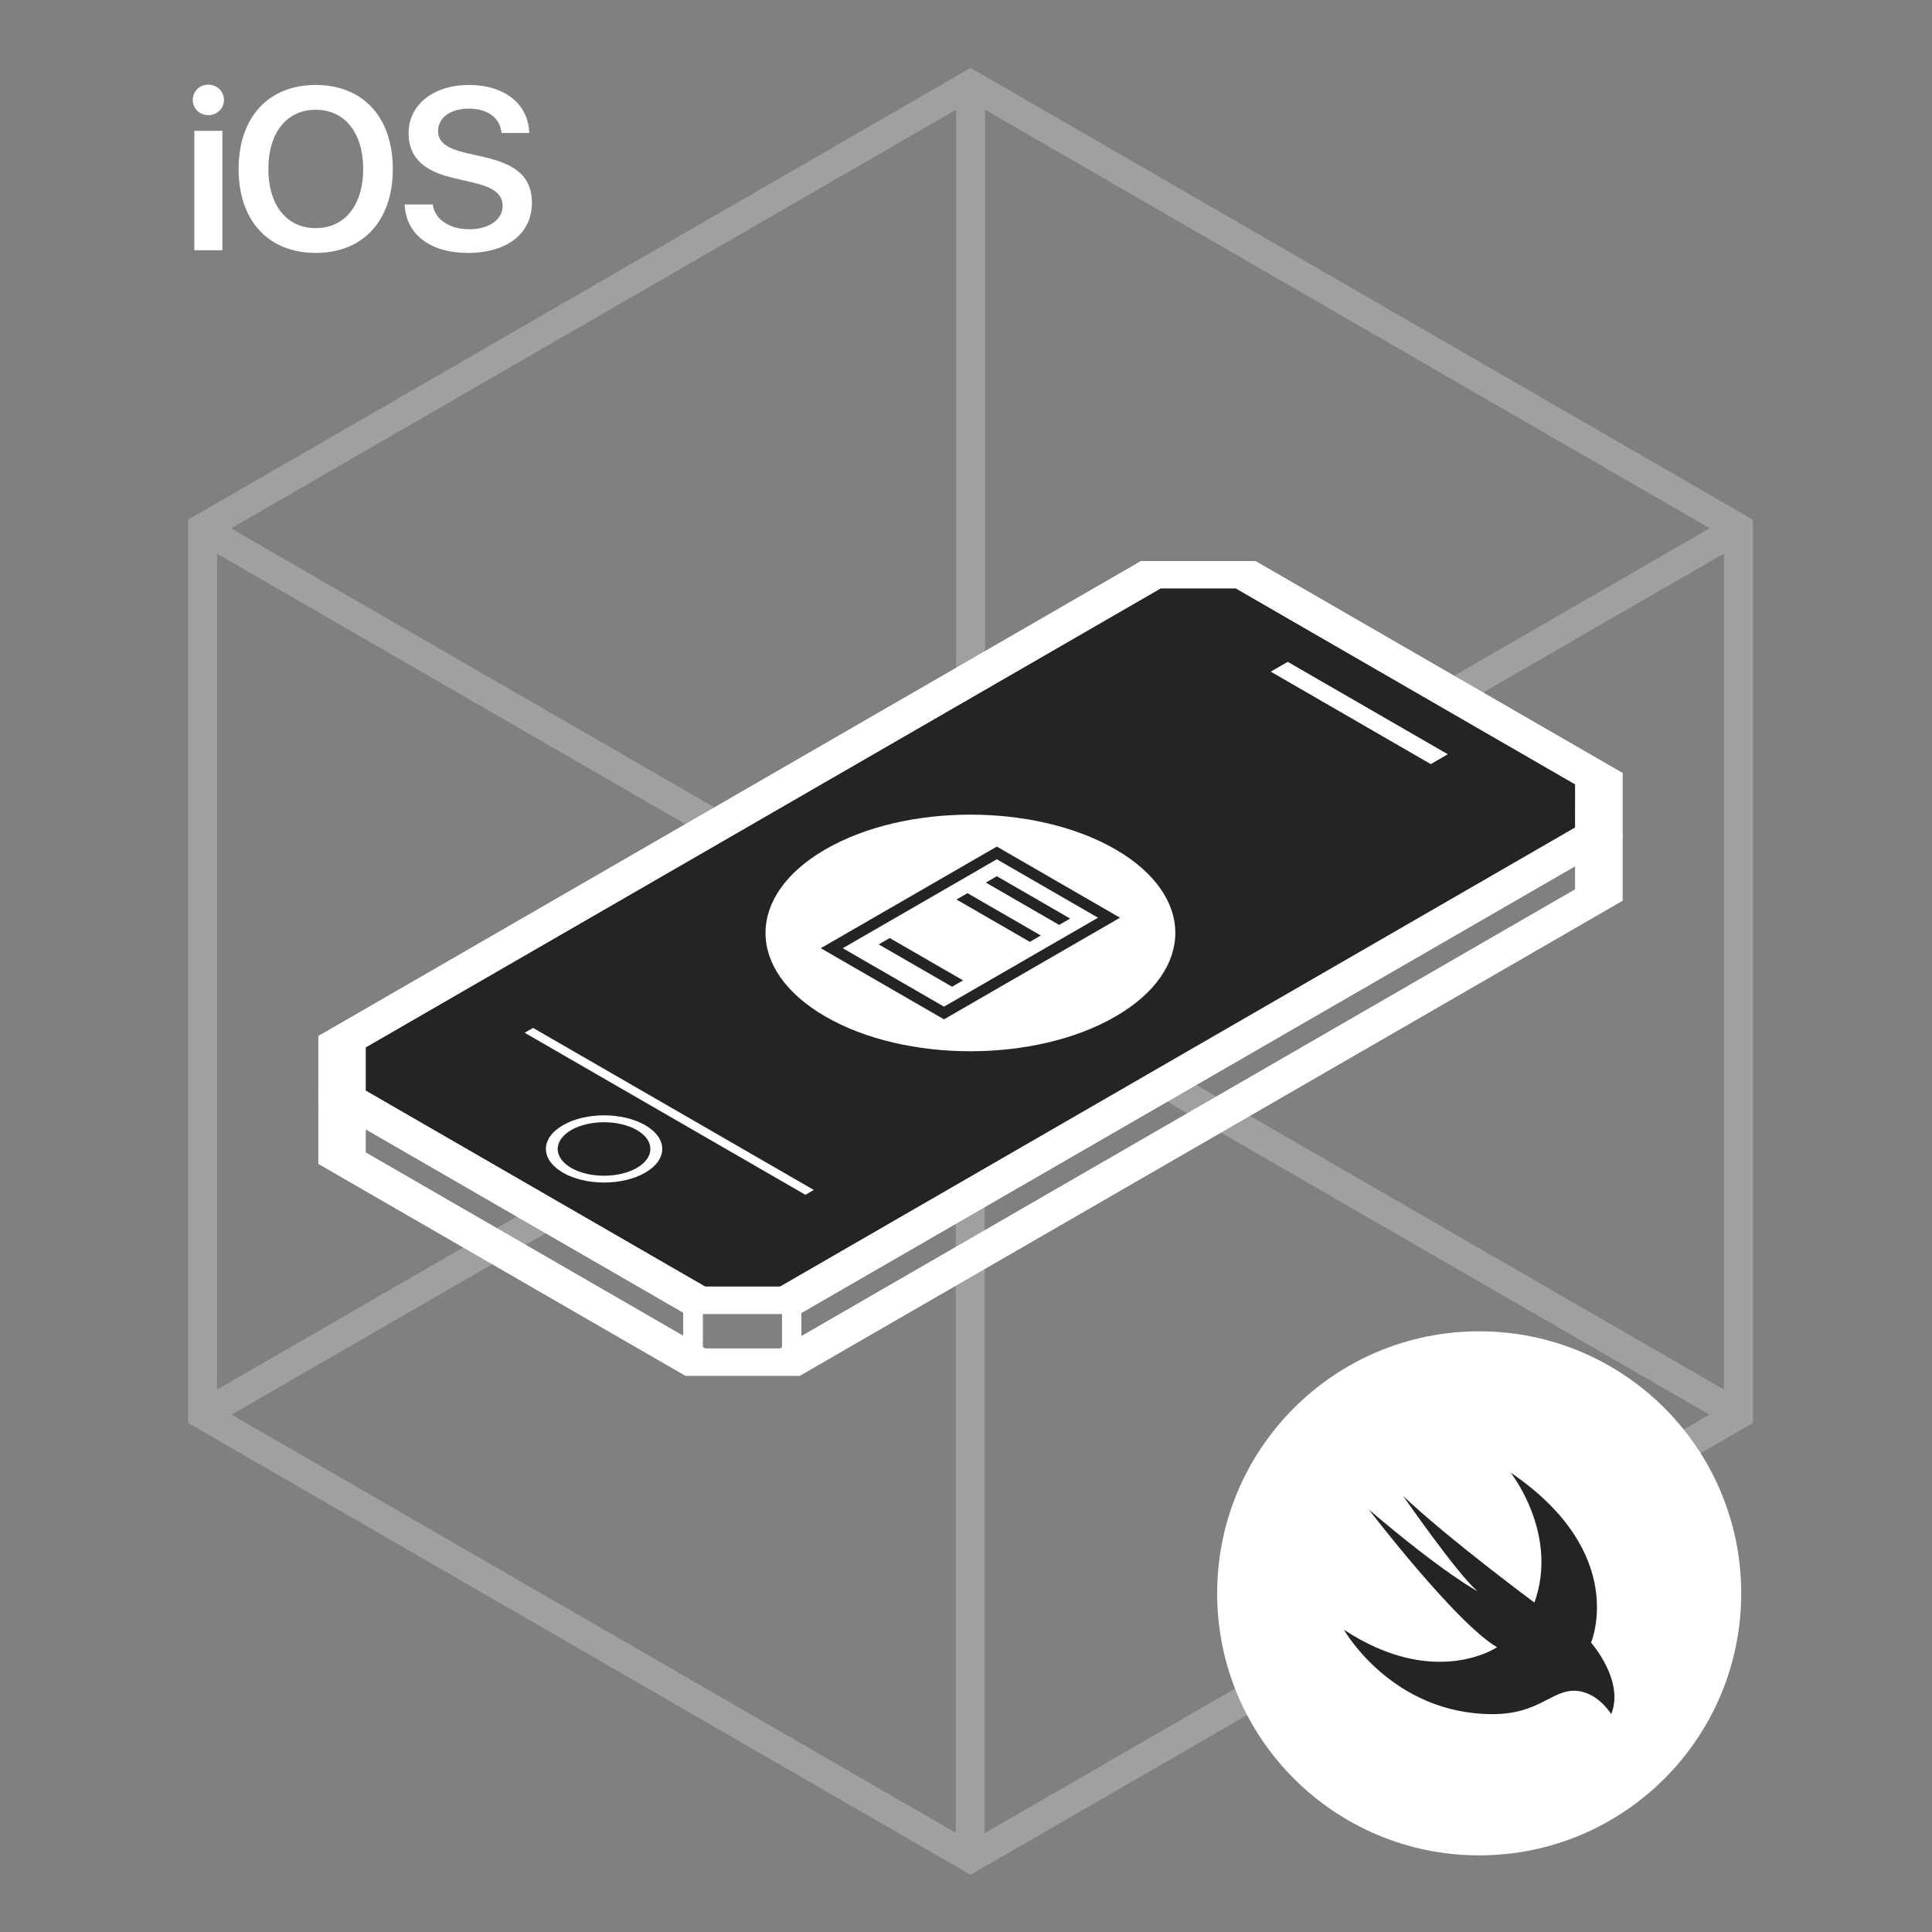
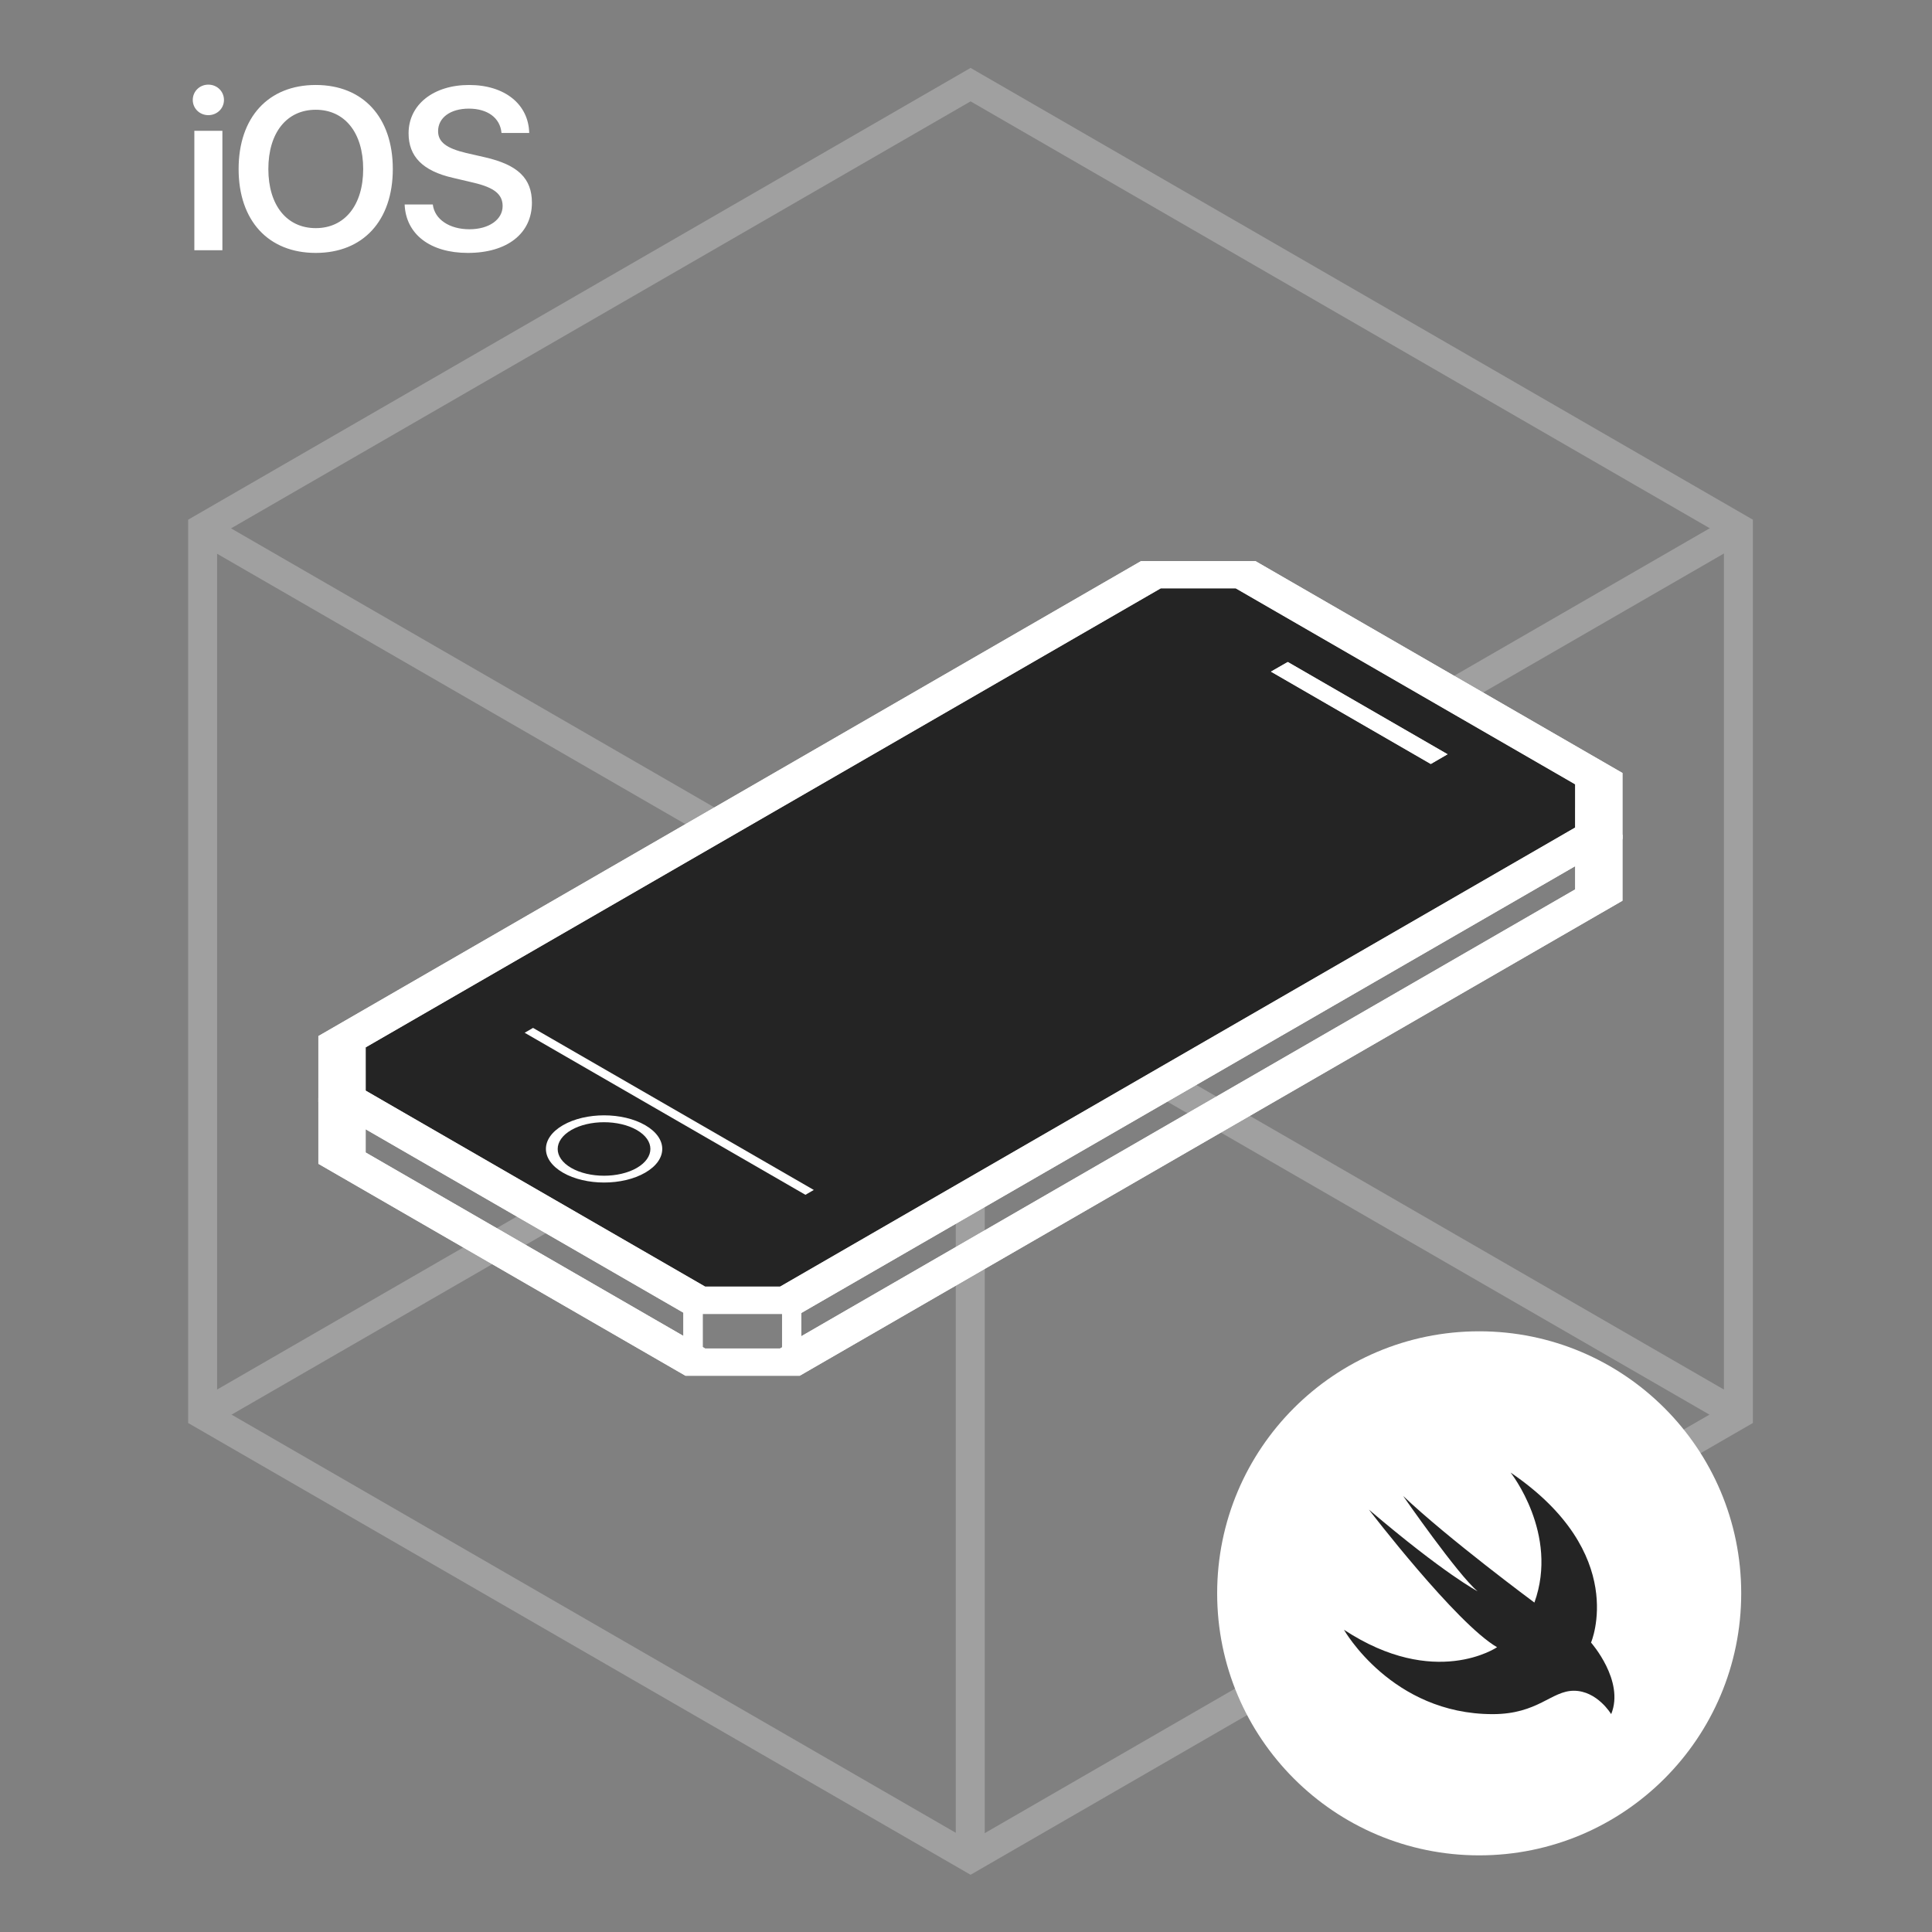
<svg xmlns="http://www.w3.org/2000/svg" width="200" height="200" viewBox="0 0 200 200" fill="none">
  <rect x="0" y="0" width="200" height="200" fill="#808080" stroke="none" />
  <g opacity="0.3">
-     <path d="M100.473 8.762V100.553" stroke="#EBEAEB" stroke-width="3" stroke-miterlimit="10" />
    <path d="M179.958 146.442L100.473 100.553" stroke="#EBEAEB" stroke-width="3" stroke-miterlimit="10" />
    <path d="M20.975 146.442L100.473 100.553" stroke="#EBEAEB" stroke-width="3" stroke-miterlimit="10" />
    <path d="M100.439 192.395L100.439 100.603" stroke="#EBEAEB" stroke-width="3" stroke-miterlimit="10" />
    <path d="M20.954 54.716L100.439 100.605" stroke="#EBEAEB" stroke-width="3" stroke-miterlimit="10" />
    <path d="M179.937 54.716L100.439 100.605" stroke="#EBEAEB" stroke-width="3" stroke-miterlimit="10" />
    <path d="M20.975 54.664V146.443L100.473 192.345L179.958 146.443V54.664L100.473 8.762L20.975 54.664Z" stroke="#EBEAEB" stroke-width="3" stroke-miterlimit="10" />
  </g>
  <path d="M163.062 87.594V92.07L80.753 139.594H72.993L37.852 119.305V114.828L120.161 67.304H127.921L163.062 87.594ZM167.957 86.423L129.95 64.481C125.338 64.481 122.755 64.481 118.132 64.481L32.957 113.657C32.957 116.324 32.957 117.809 32.957 120.476L70.964 142.418C75.576 142.418 78.159 142.418 82.782 142.418L167.957 93.242C167.957 90.575 167.957 89.09 167.957 86.423Z" fill="white" />
  <path d="M163.064 81.192V83.43V85.668L80.755 133.192H76.875H73.005L37.853 112.903V110.434V108.416L120.163 60.902H124.493H127.923L163.064 81.192Z" fill="white" />
  <path d="M163.062 81.192V85.668L80.753 133.192H72.993L37.852 112.902V108.426L120.161 60.902H127.921L163.062 81.192ZM167.957 80.02L129.95 58.078C125.338 58.078 122.755 58.078 118.132 58.078L32.957 107.255C32.957 109.922 32.957 111.407 32.957 114.074L70.964 136.016C75.576 136.016 78.159 136.016 82.782 136.016L167.957 86.839C167.957 84.172 167.957 82.687 167.957 80.02Z" fill="white" />
  <path d="M65.924 116.981C67.796 118.058 67.796 119.815 65.924 120.903C64.052 121.98 61.008 121.98 59.136 120.903C57.264 119.825 57.264 118.068 59.136 116.981C61.008 115.903 64.052 115.903 65.924 116.981ZM66.792 116.479C64.439 115.119 60.632 115.119 58.279 116.479C55.925 117.838 55.925 120.035 58.279 121.394C60.632 122.754 64.439 122.754 66.792 121.394C69.145 120.035 69.145 117.838 66.792 116.479Z" fill="white" />
-   <path d="M148.128 79.08L131.582 69.521L133.318 68.527L149.853 78.076L148.128 79.08Z" fill="white" />
  <path d="M148.106 79.09L131.561 69.531L133.297 68.537L149.842 78.086L148.106 79.09Z" fill="white" />
  <path d="M83.377 123.686L54.312 106.91L55.181 106.408L84.245 123.184L83.377 123.686Z" fill="white" />
  <path d="M72.742 135.012H70.744V140.555H72.742V135.012Z" fill="white" />
-   <path d="M82.955 135.012H80.957V140.555H82.955V135.012Z" fill="white" />
  <path d="M163.062 87.594V92.07L80.753 139.594H72.993L37.852 119.305V114.828L120.161 67.304H127.921L163.062 87.594ZM167.957 86.423L129.95 64.481C125.338 64.481 122.755 64.481 118.132 64.481L32.957 113.657C32.957 116.324 32.957 117.809 32.957 120.476L70.964 142.418C75.576 142.418 78.159 142.418 82.782 142.418L167.957 93.242C167.957 90.575 167.957 89.09 167.957 86.423Z" fill="white" />
  <path d="M163.064 81.192V83.43V85.668L80.755 133.192H76.875H73.005L37.853 112.903V110.434V108.416L120.163 60.902H124.493H127.923L163.064 81.192Z" fill="#242424" />
  <path d="M163.062 81.192V85.668L80.753 133.192H72.993L37.852 112.902V108.426L120.161 60.902H127.921L163.062 81.192ZM167.957 80.02L129.95 58.078C125.338 58.078 122.755 58.078 118.132 58.078L32.957 107.255C32.957 109.922 32.957 111.407 32.957 114.074L70.964 136.016C75.576 136.016 78.159 136.016 82.782 136.016L167.957 86.839C167.957 84.172 167.957 82.687 167.957 80.02Z" fill="white" />
  <path d="M65.924 116.981C67.796 118.058 67.796 119.815 65.924 120.903C64.052 121.98 61.008 121.98 59.136 120.903C57.264 119.825 57.264 118.068 59.136 116.981C61.008 115.903 64.052 115.903 65.924 116.981ZM66.792 116.479C64.439 115.119 60.632 115.119 58.279 116.479C55.925 117.838 55.925 120.035 58.279 121.394C60.632 122.754 64.439 122.754 66.792 121.394C69.145 120.035 69.145 117.838 66.792 116.479Z" fill="white" />
  <path d="M148.128 79.08L131.582 69.521L133.318 68.527L149.853 78.076L148.128 79.08Z" fill="white" />
  <path d="M148.106 79.09L131.561 69.531L133.297 68.537L149.842 78.086L148.106 79.09Z" fill="white" />
  <path d="M83.377 123.686L54.312 106.91L55.181 106.408L84.245 123.184L83.377 123.686Z" fill="white" />
  <path d="M72.742 135.012H70.744V140.555H72.742V135.012Z" fill="white" />
  <path d="M82.955 135.012H80.957V140.555H82.955V135.012Z" fill="white" />
-   <circle cx="17.32" cy="17.32" r="17.32" transform="matrix(0.866 0.5 -0.866 0.5 100.457 79.258)" fill="white" />
  <line y1="-0.658" x2="8.767" y2="-0.658" transform="matrix(0.866 0.5 -0.866 0.5 102.051 91.363)" stroke="#242424" stroke-width="1.315" />
  <line y1="-0.658" x2="8.767" y2="-0.658" transform="matrix(0.866 0.5 -0.866 0.5 99.014 93.117)" stroke="#242424" stroke-width="1.315" />
  <line y1="-0.658" x2="8.767" y2="-0.658" transform="matrix(0.866 0.5 -0.866 0.5 90.965 97.764)" stroke="#242424" stroke-width="1.315" />
  <rect x="-3.91931e-08" y="0.658" width="13.414" height="19.727" transform="matrix(0.866 0.5 -0.866 0.5 103.759 87.966)" stroke="#242424" stroke-width="1.315" />
  <circle cx="153.125" cy="164.941" r="27.125" fill="white" />
  <path fill-rule="evenodd" clip-rule="evenodd" d="M164.703 170.039C164.703 170.039 168.203 173.991 166.788 177.447C166.788 177.447 165.345 175.026 162.924 175.026C160.591 175.026 159.22 177.447 154.524 177.447C144.069 177.447 139.125 168.712 139.125 168.712C148.545 174.909 154.976 170.52 154.976 170.52C150.733 168.056 141.706 156.273 141.706 156.273C149.566 162.966 152.964 164.731 152.964 164.731C150.937 163.054 145.25 154.858 145.25 154.858C149.912 159.283 158.841 165.897 158.841 165.897C161.407 158.781 156.376 152.438 156.376 152.438C168.684 160.808 164.703 170.039 164.703 170.039Z" fill="#242424" />
  <path d="M20.118 25.902H23.022V13.542H20.118V25.902ZM21.564 11.921C22.474 11.921 23.185 11.222 23.185 10.348C23.185 9.461 22.474 8.762 21.564 8.762C20.666 8.762 19.955 9.461 19.955 10.348C19.955 11.222 20.666 11.921 21.564 11.921ZM32.688 8.797C27.779 8.797 24.701 12.143 24.701 17.495C24.701 22.847 27.779 26.182 32.688 26.182C37.585 26.182 40.663 22.847 40.663 17.495C40.663 12.143 37.585 8.797 32.688 8.797ZM32.688 11.362C35.685 11.362 37.597 13.74 37.597 17.495C37.597 21.238 35.684 23.616 32.688 23.616C29.68 23.616 27.779 21.238 27.779 17.495C27.779 13.741 29.68 11.362 32.688 11.362ZM41.888 21.168C42.016 24.269 44.558 26.182 48.429 26.182C52.499 26.182 55.064 24.176 55.064 20.981C55.064 18.474 53.618 17.064 50.202 16.282L48.266 15.839C46.202 15.35 45.351 14.697 45.351 13.577C45.351 12.178 46.634 11.245 48.534 11.245C50.458 11.245 51.776 12.19 51.916 13.764H54.784C54.714 10.802 52.265 8.797 48.558 8.797C44.896 8.797 42.296 10.814 42.296 13.799C42.296 16.201 43.765 17.693 46.867 18.404L49.047 18.918C51.169 19.419 52.032 20.119 52.032 21.331C52.032 22.73 50.621 23.733 48.593 23.733C46.54 23.733 44.99 22.719 44.803 21.168H41.888L41.888 21.168Z" fill="white" />
</svg>